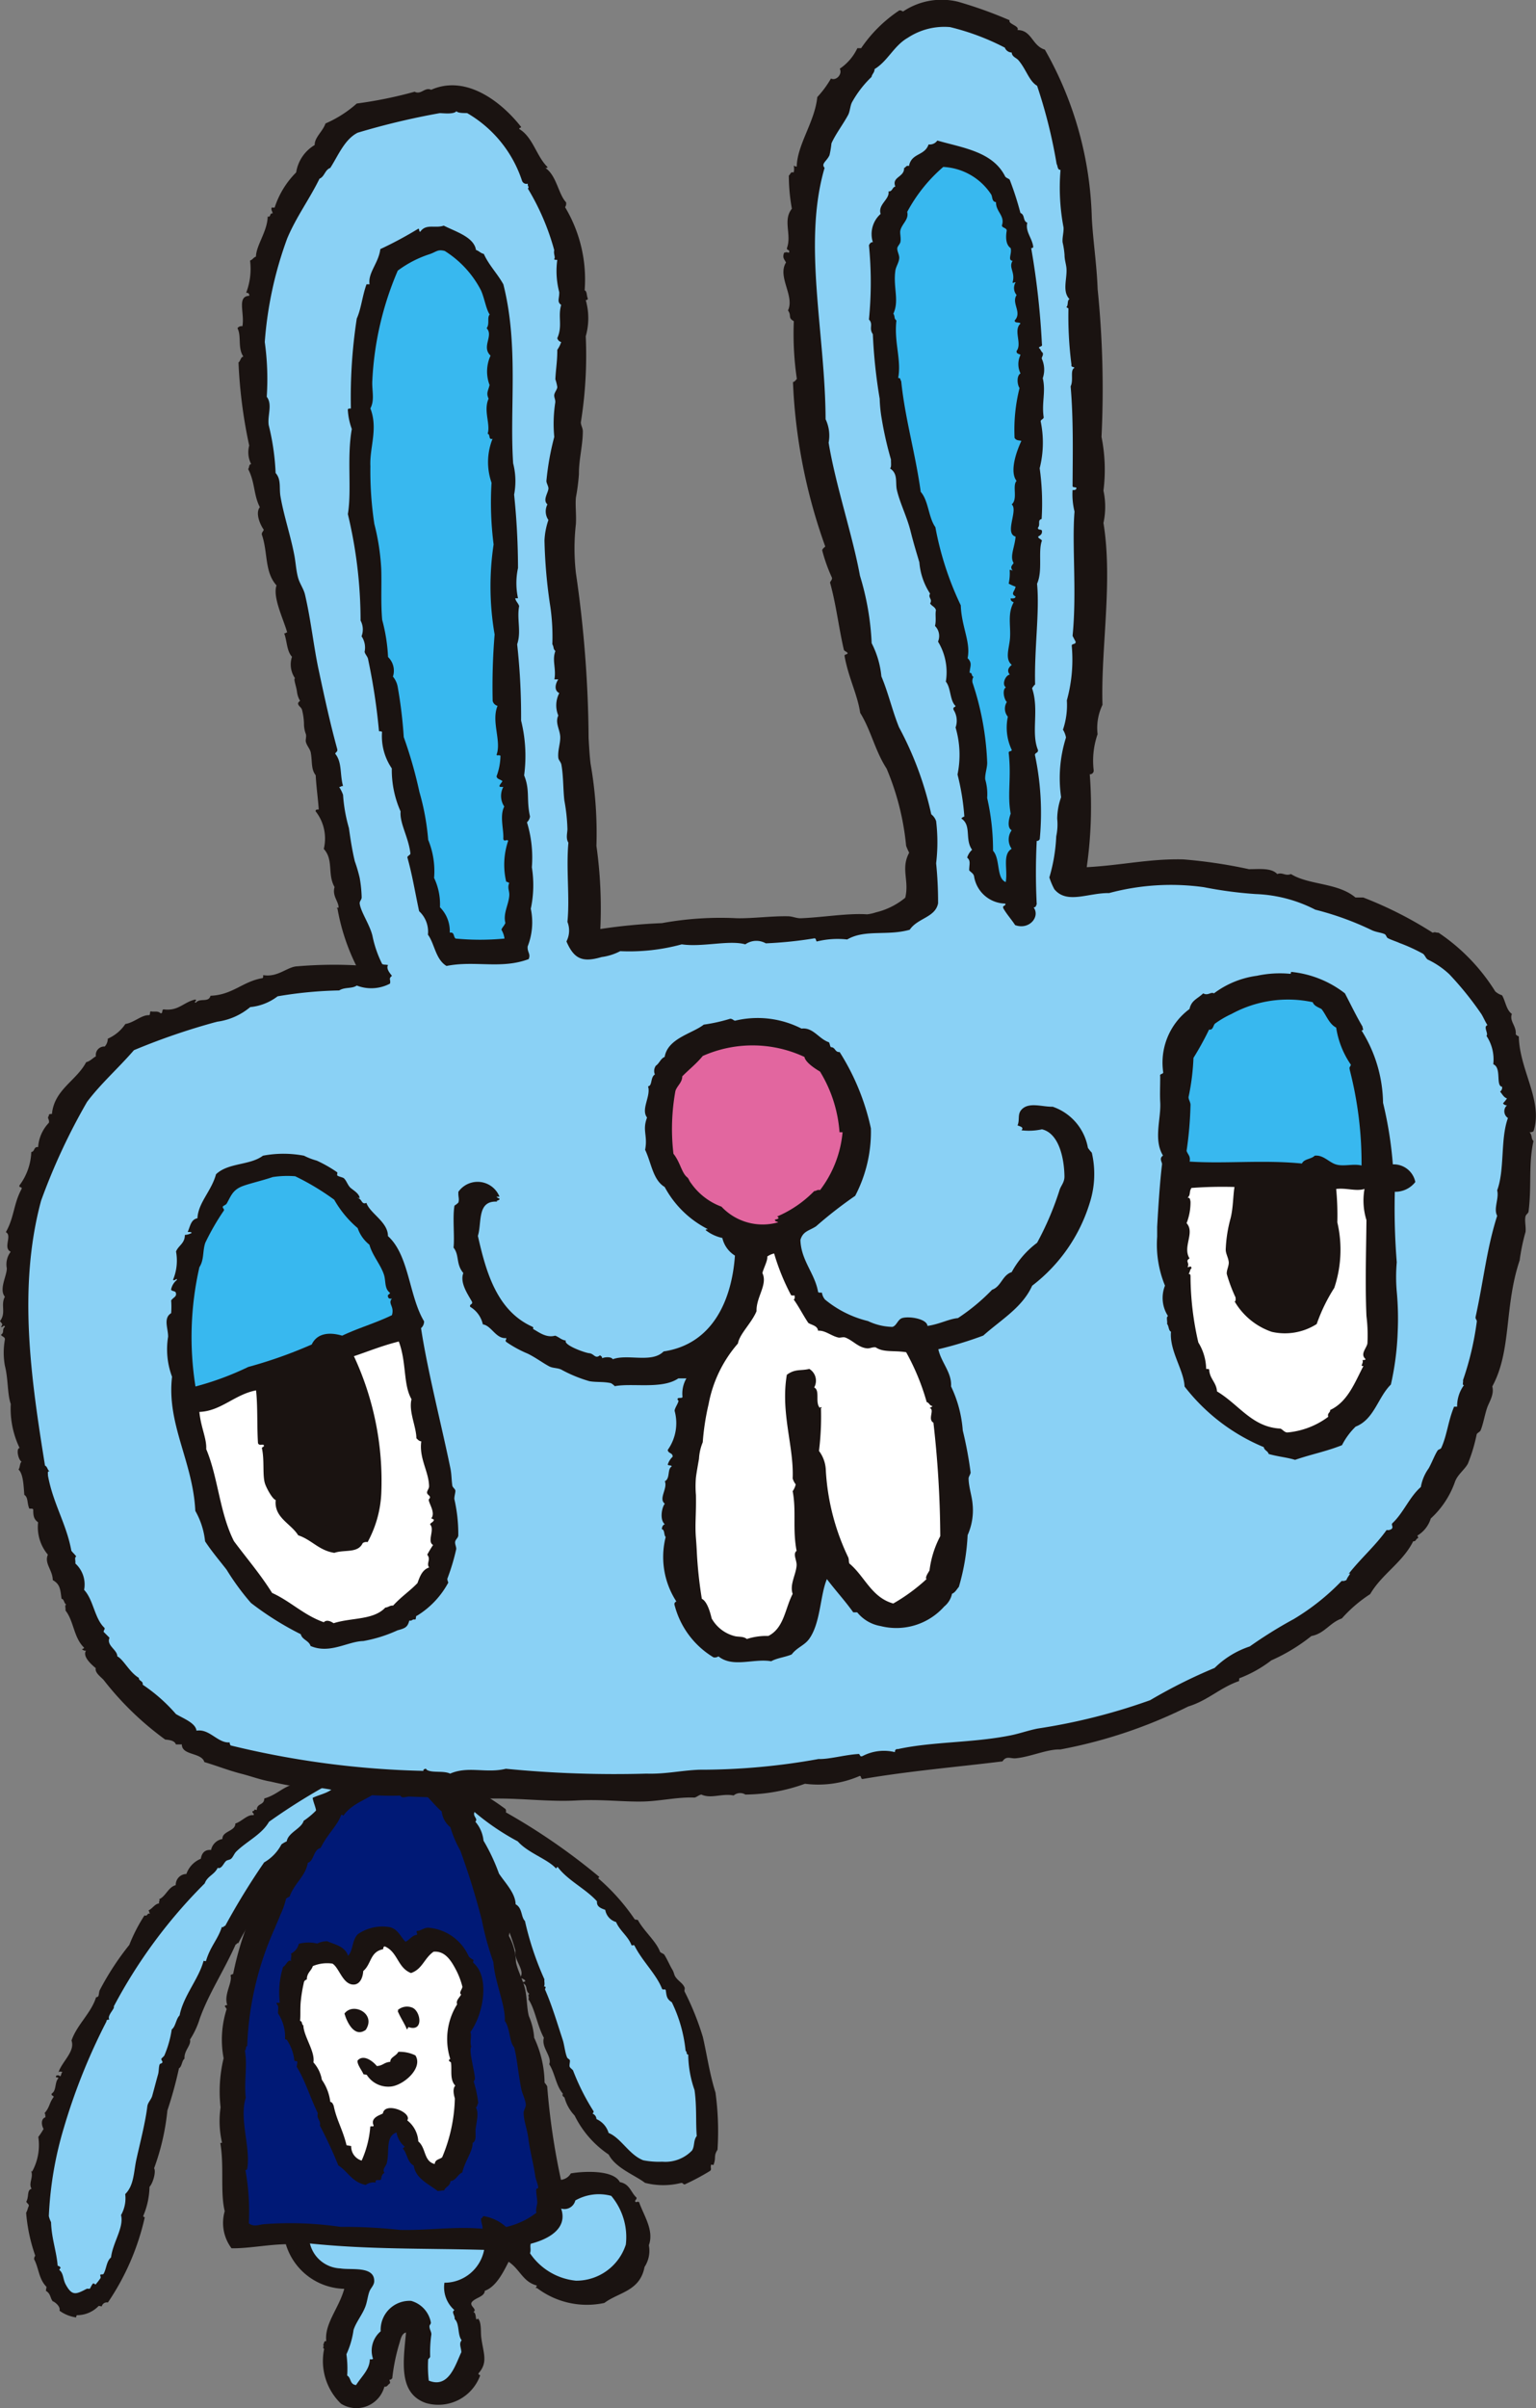
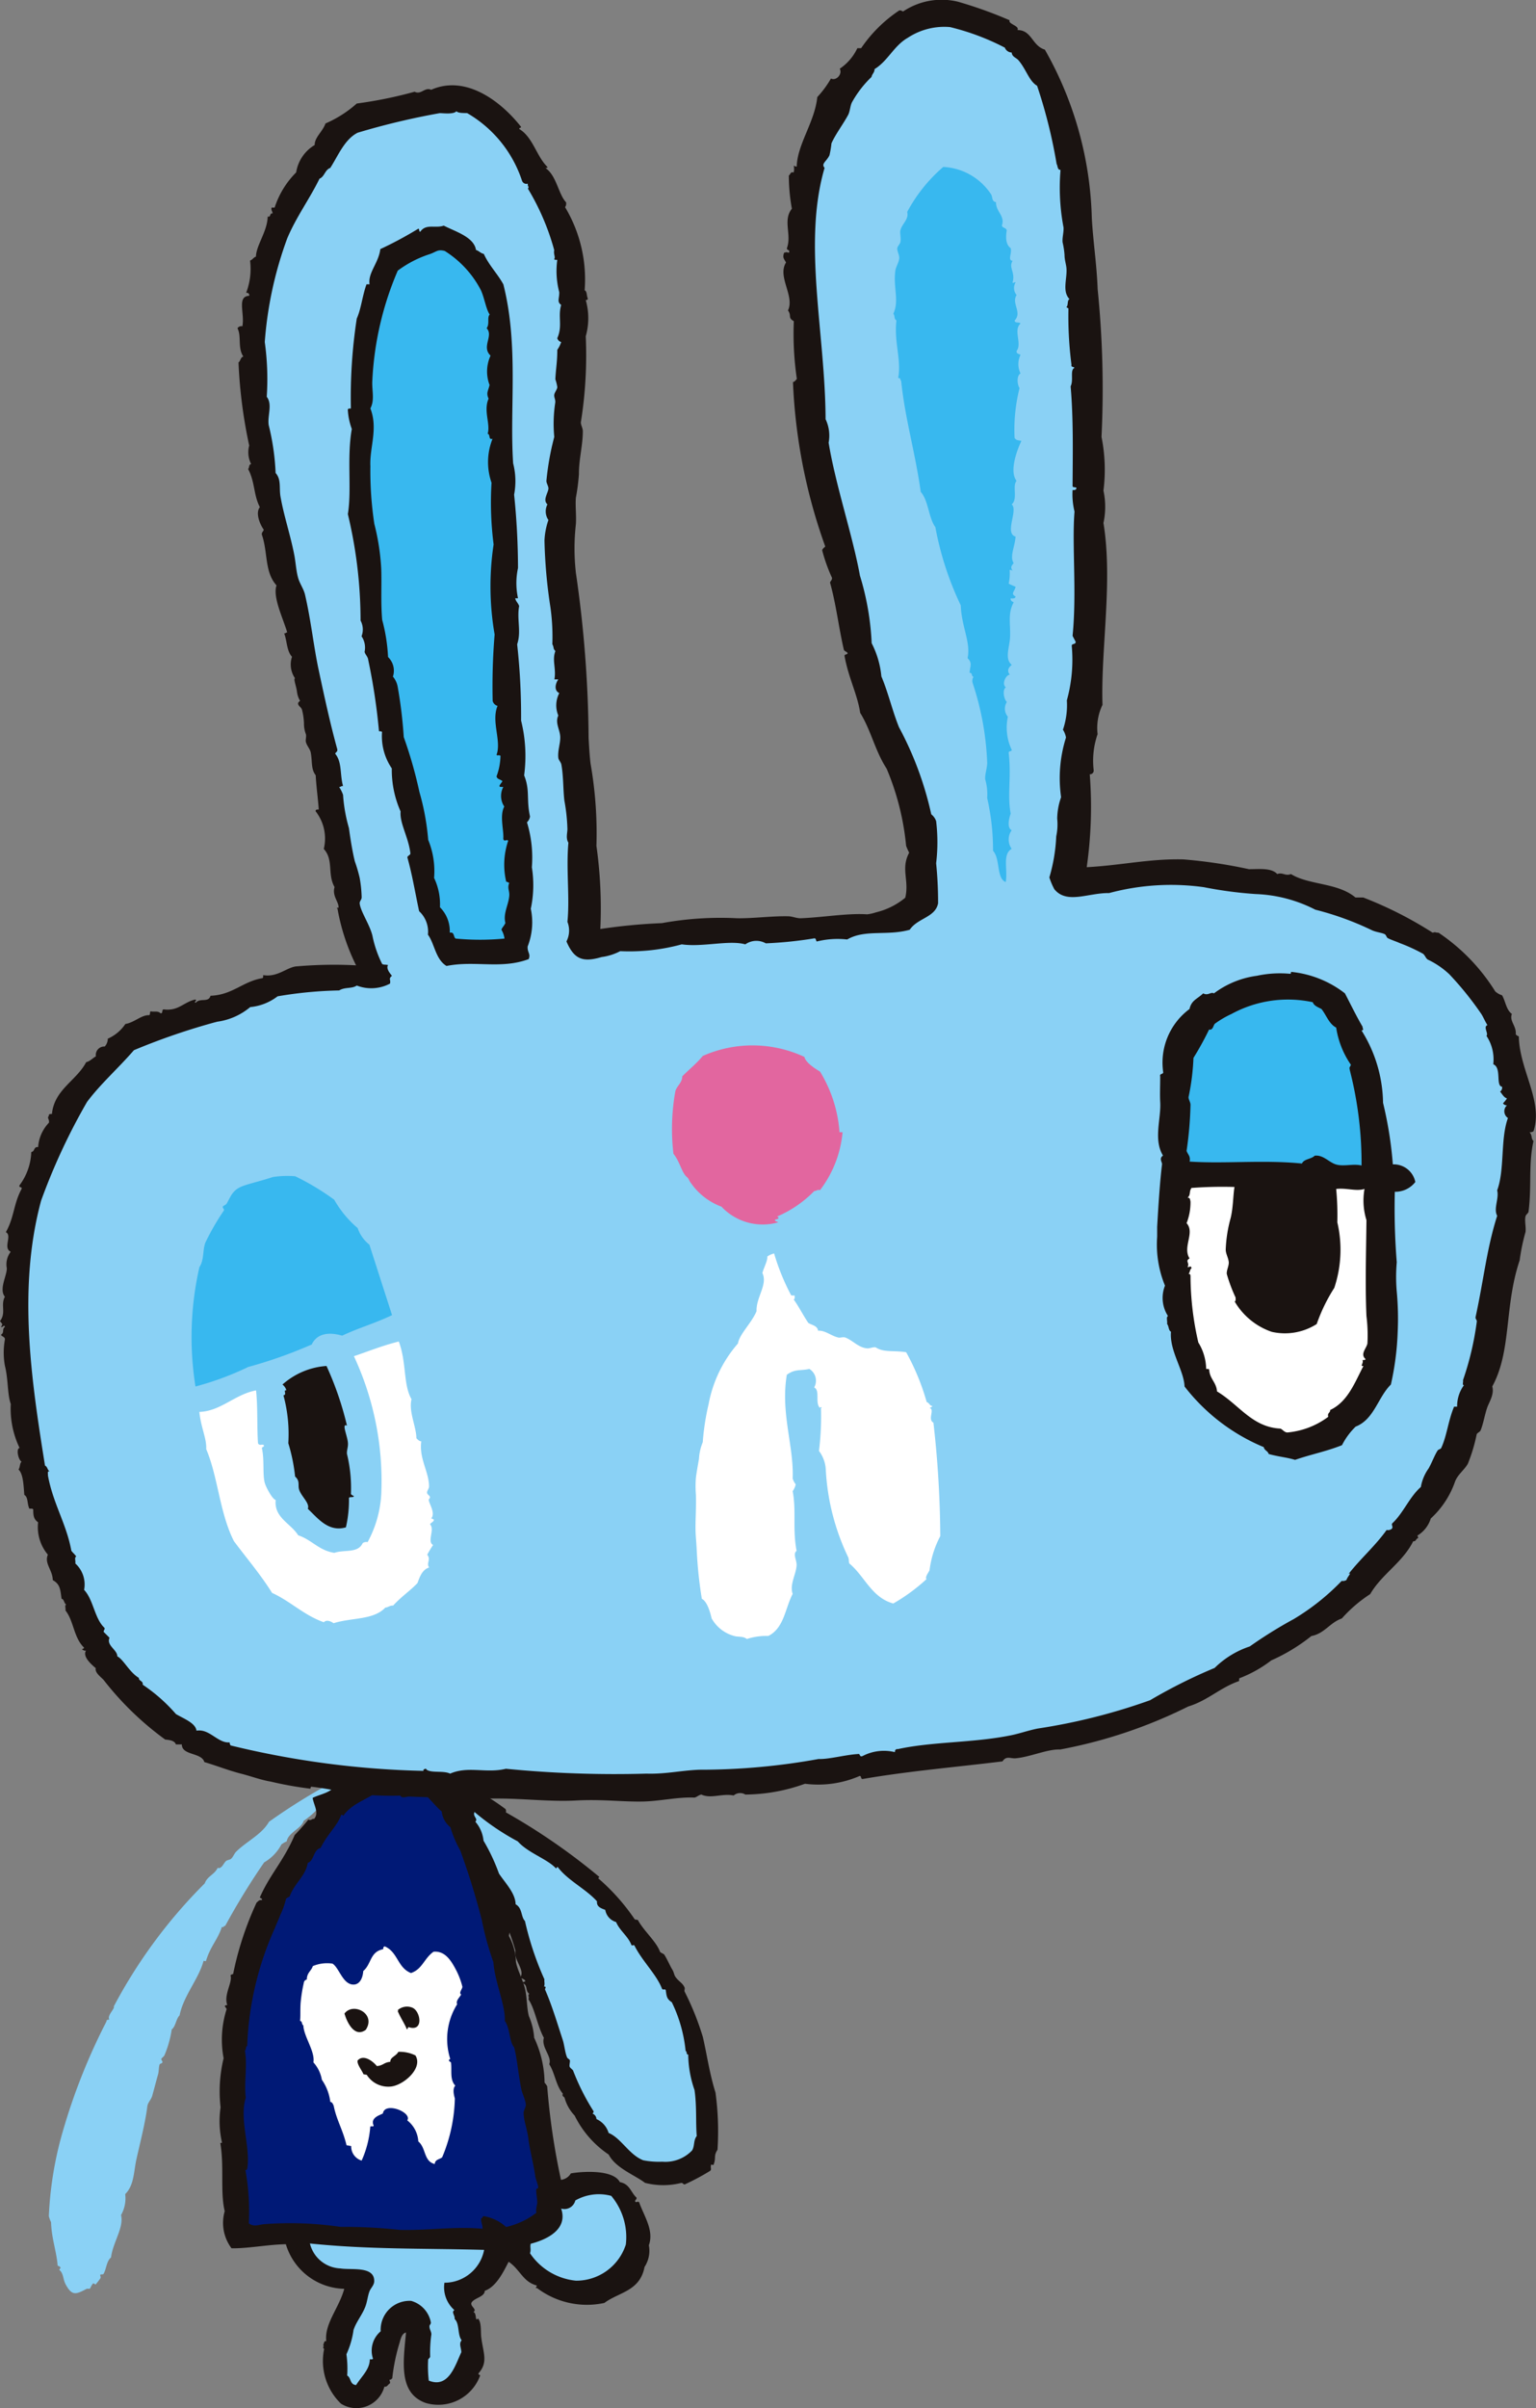
<svg xmlns="http://www.w3.org/2000/svg" width="50.479" height="79.097" viewBox="0 0 50.479 79.097">
  <rect x="0" y="0" width="50.479" height="79.097" fill="#808080" stroke="none" />
  <defs>
    <clipPath id="a">
      <rect width="50.479" height="79.097" fill="none" />
    </clipPath>
  </defs>
  <g clip-path="url(#a)">
-     <path d="M.4,12.61a2.321,2.321,0,0,0,.173-.263c-.06-.1-.107-.325.062-.384-.007-.047,0-.107-.03-.136.178-.2.146-.326.3-.53,0-.052-.1-.037-.061-.115.155-.094.091-.366.211-.493.019-.06-.12,0-.065-.089a.1.1,0,0,1,.128.02c.04-.027.034-.119.076-.145-.063-.014-.124-.025-.136.031.1-.357.564-.7.433-1.062.179-.523.646-.9.807-1.422.108-.011.076-.077.114-.219a9.063,9.063,0,0,1,.978-1.5,5.457,5.457,0,0,1,.5-.971c.111.048.076-.1.192-.048-.041-.023-.03-.084-.061-.115.132-.057.2-.211.354-.232-.034-.073.043-.086-.006-.133.224-.1.3-.4.548-.465a.355.355,0,0,1,.349-.366.834.834,0,0,1,.475-.5c.033-.2.141-.306.336-.288a.464.464,0,0,1,.374-.362c-.012-.262.43-.249.424-.508.207-.061.4-.306.6-.273.031-.076-.062-.061-.031-.137.091.018,0-.083.136-.031,0-.237.243-.146.246-.381.384-.11.556-.33.915-.456A.369.369,0,0,1,9.164.788c.089-.46.9-.332,1.038-.729,0-.069.14.047.115-.059.675.009.787.705.529,1.294-.049.111-.28.26-.2.389-.221.186-.362.48-.644.581A4.105,4.105,0,0,1,8.944,3.3c-.01.045.023.058.01.107-.078.058-.137.143-.238.171A17.2,17.2,0,0,0,6.971,6.248c-.053-.023-.044.044-.084.038C6.475,7.2,6,7.9,5.705,8.726a2.742,2.742,0,0,1-.32.686c.045.193-.2.353-.18.628-.091.063-.082.262-.182.314a13.176,13.176,0,0,1-.381,1.386,7.7,7.7,0,0,1-.437,1.9c.071.1-.035.488-.15.608a2.584,2.584,0,0,1-.2.941c-.016.042.012.05.044.059a8.144,8.144,0,0,1-1.213,2.8.168.168,0,0,0-.2.126l-.1-.016a.983.983,0,0,1-.707.306c-.031,0-.03.045-.038.073a1.2,1.2,0,0,1-.544-.22c.049-.177-.256-.345-.215-.3-.1-.116-.064-.251-.233-.354.007-.042.014-.085.021-.129-.258-.259-.249-.606-.407-.907A.167.167,0,0,1,.3,16.511,5.573,5.573,0,0,1,0,15.1c.05-.092.058-.171.088-.223.006-.071-.069-.086-.082-.144.093-.164.013-.381.173-.42-.11-.178.064-.363-.012-.582.022,0,.023.014.022.03A1.8,1.8,0,0,0,.4,12.61" transform="translate(0.859 57.578)" fill="#1a1311" />
    <path d="M9.169.681C9.127.682,9.13.649,9.1.643a2.62,2.62,0,0,1-.722.726c-.071.256-.51.384-.555.673a1.063,1.063,0,0,0-.174.1,1.467,1.467,0,0,1-.569.592A23.419,23.419,0,0,0,5.8,4.819c-.052-.007-.045.066-.11.035-.136.424-.377.63-.524,1.126l-.077-.012c-.158.594-.663,1.149-.788,1.793-.118.109-.128.366-.258.459a3.462,3.462,0,0,1-.242.855c-.013.031-.09.084-.1.115s.048.075.035.113-.076.036-.089.064c-.035.076-.023.226-.054.332-.073.258-.134.5-.192.706-.034.119-.145.217-.16.342-.061.512-.24,1.206-.357,1.731-.093.415-.075.862-.37,1.151a1.118,1.118,0,0,1-.137.689c.1.411-.271.9-.329,1.392-.153.125-.147.366-.245.538-.016.031-.089.005-.111.036-.005.009.025.073.009.106a2.027,2.027,0,0,1-.165.212s-.051-.048-.073-.038c-.038.016-.1.163-.107.167-.024.016-.082,0-.106.008-.35.183-.479.246-.688-.135-.1-.178-.07-.372-.211-.481,0-.043.031-.039.037-.074-.011-.036-.047-.056-.094-.067-.037-.474-.2-.889-.217-1.429a1,1,0,0,1-.073-.2,11.8,11.8,0,0,1,.491-2.893A19.846,19.846,0,0,1,1.9,7.955c-.006-.072.061-.04.09-.065-.081-.124.2-.366.147-.422a16.761,16.761,0,0,1,2.99-4.044c.088-.243.322-.287.424-.51.131.046.19-.144.271-.22.045-.043.119-.037.171-.078.067-.057.1-.167.169-.236C6.514,2.035,7,1.819,7.24,1.4A19.888,19.888,0,0,1,9.516,0c.012.214-.245.434-.347.681" transform="translate(1.601 58.436)" fill="#8ad1f5" />
    <path d="M.1.348A.225.225,0,0,1,0,.122a1.149,1.149,0,0,1,.7-.1C.686.141.811.156.912.189a.937.937,0,0,0,.073.2,8.24,8.24,0,0,1,1.2.745.145.145,0,0,1,.01.107A20.662,20.662,0,0,1,5.267,3.362c-.008.02-.03.021-.034.047a6.839,6.839,0,0,1,1.2,1.35l.1.016c.194.362.6.7.726,1.039.017.042.12.068.142.1.09.137.193.377.263.489.054.087.06.168.095.227.1.157.245.211.31.365.016.039-.014.087,0,.132a9.032,9.032,0,0,1,.6,1.491c.132.563.218,1.2.416,1.828a9.4,9.4,0,0,1,.066,1.878c-.139.212-.035.253-.133.5l-.078-.012c-.031.119.028.15-.032.205a7.632,7.632,0,0,1-.834.445c-.064,0-.048-.057-.124-.047a2.4,2.4,0,0,1-1.183-.005c-.313-.245-.969-.485-1.191-.928A3.3,3.3,0,0,1,4.455,11.2a1.366,1.366,0,0,1-.328-.578c-.016-.049-.1-.049-.057-.14-.23-.264-.26-.674-.449-.967.1-.257-.271-.553-.176-.869-.216-.391-.29-.942-.507-1.264.036-.089-.039-.133.029-.18-.145-.1-.038-.263-.207-.349-.019-.088.085-.006.068-.094a.351.351,0,0,0-.172-.08c.2-.238-.209-.576-.146-.892A6.266,6.266,0,0,0,1.9,4.32c-.021-.008-.026.006-.03.022-.029-.009-.01-.027,0-.025-.009-.266-.31-.442-.291-.653C1.2,3.186,1.009,2.363.627,1.8.676,1.634.555,1.582.5,1.463.407,1.286.435,1.053.373.919.293.744.056.706.021.493.054.4-.026.332.1.348" transform="translate(14.429 58.285)" fill="#1a1311" />
    <path d="M4.422,10.544a.724.724,0,0,0-.4-.458.2.2,0,0,0-.13-.179.125.125,0,0,0,.039-.072A7.473,7.473,0,0,1,3.253,8.49c-.023-.039-.095-.079-.112-.125s.019-.169.007-.209-.071-.051-.09-.094c-.066-.141-.091-.414-.144-.575-.181-.553-.363-1.16-.578-1.645C2.317,5.8,2.4,5.73,2.3,5.733c.034-.1,0-.15.012-.236a9.964,9.964,0,0,1-.64-1.917c-.134-.132-.081-.429-.306-.548-.01-.373-.343-.7-.548-1.01A6.3,6.3,0,0,0,.31.941,1.111,1.111,0,0,0,.042.319C.142.213-.053.155.014,0A8.1,8.1,0,0,0,1.436.965c.338.382.973.577,1.253.885.03,0,.026-.048.059-.043.336.446.917.711,1.292,1.127-.019.174.125.228.271.28a.5.5,0,0,0,.356.4c.122.29.4.468.508.765.07.013.059-.034.1.016.249.5.719.938.9,1.408.044.065.087-.01.124.046.029.206.032.291.2.4a4.713,4.713,0,0,1,.453,1.6c.057.02.007.116.086.119a3.623,3.623,0,0,0,.207,1.165c.078.552.035,1.056.073,1.51-.115.142-.062.33-.155.475a1.216,1.216,0,0,1-.979.368,2.652,2.652,0,0,1-.624-.047c-.465-.177-.734-.739-1.145-.9" transform="translate(15.58 59.515)" fill="#8ad1f5" />
    <path d="M10.431,17.119c-.46-.12-.55-.528-.927-.78-.15.284-.393.817-.784.953-.008.2-.315.223-.43.377-.077.135.2.222.053.324.083,0,.08.2.095.226s.063-.011.055-.018c.126.121.087.431.111.623.067.516.23.812-.083,1.17-.045.078.08.033.035.111a1.463,1.463,0,0,1-1.771.873c-.918-.319-.739-1.38-.654-2.315-.14.024-.18.23-.211.334a6.27,6.27,0,0,0-.241,1.171c-.028.014-.036.055-.084.039-.021.06.037.064,0,.133-.062.03-.08.118-.174.1A.952.952,0,0,1,3.994,21a1.95,1.95,0,0,1-.553-1.8c-.071-.05.009-.065-.031-.136.031-.042.021-.138.1-.117-.065-.575.417-1.081.592-1.72a2.053,2.053,0,0,1-1.92-1.465c-.61.012-1.233.142-1.785.134a1.39,1.39,0,0,1-.224-1.219C.021,14.054.16,13.223.03,12.45c0-.024.035-.015.056-.018a3.146,3.146,0,0,1-.049-1.165,4.625,4.625,0,0,1,.1-1.613,3.291,3.291,0,0,1,.1-1.616C.218,8.007.2,7.977.174,7.949a.071.071,0,0,1,.085-.038c-.129-.346.179-.744.105-.982a.165.165,0,0,1,.085-.04,10.455,10.455,0,0,1,.772-2.348c.051-.035.082-.1.17-.078.03-.067-.045-.058-.064-.09.331-.759.781-1.193,1.146-2.052a6.614,6.614,0,0,0,.449-.505c.1.046.109-.039.188-.023.174-.2-.011-.448-.047-.691.269-.134.685-.178.762-.482.151-.036.191,0,.333.053.027-.017.108-.118.05-.15.108-.141.325-.136.4-.33A8.846,8.846,0,0,1,6.028,0c.3.1.631.023.821.29.315.008.429.28.608.308a.888.888,0,0,0,.361.373c-.032.111.132.162.04.243.182.16.329.547.456.6.028.357.345.626.29.968.092.086.1.23.216.3-.008.073.03.114.022.187a15.843,15.843,0,0,1,.721,2.221c-.034.025-.043.085-.05.149a1.863,1.863,0,0,1,.231.853c.048.26.21.551.286.834.083.3.066.675.139.944a2.168,2.168,0,0,1,.174.711,3.561,3.561,0,0,1,.342,1.475.647.647,0,0,1,.086.119,22.8,22.8,0,0,0,.453,3.072.427.427,0,0,0,.323-.21c.282-.056,1.383-.155,1.611.285.332.062.361.343.549.509.009.076-.047.06-.046.125.041.055.048-.008.128.019.158.453.5.931.323,1.42a.969.969,0,0,1-.142.714c-.15.8-.851.829-1.32,1.182a2.717,2.717,0,0,1-2.21-.487c-.1-.011-.006-.022-.013-.082" transform="translate(7.212 57.949)" fill="#1a1311" />
    <path d="M9.616,14.013a2.521,2.521,0,0,1-1,.471,1.445,1.445,0,0,0-.732-.355c-.049-.006-.032.082-.089.064-.009.134.051.219.048.35-.885-.086-1.818.06-2.716.037a16.789,16.789,0,0,0-1.955-.1,11.4,11.4,0,0,0-2.51-.088c-.169.015-.338.1-.5-.027a7.639,7.639,0,0,0-.113-1.754c.061.014.061-.06.063-.069.109-.665-.272-1.624-.051-2.3C0,9.733.122,9.152.031,8.685c.054-.01.017-.144.077-.145A10.279,10.279,0,0,1,1.02,4.661c.058-.152.142-.323.172-.418A2.579,2.579,0,0,0,1.385,3.7.421.421,0,0,1,1.5,3.635c.168-.463.524-.663.6-1.114.2-.045.177-.429.42-.485.229-.463.541-.719.673-1.074.026-.042.047,0,.077.012.318-.459.9-.547,1.28-.925.128-.065.211-.013.422-.011A2.46,2.46,0,0,1,5.45.008c.486.105.719.555,1.05.827a.777.777,0,0,0,.286.52,3.59,3.59,0,0,0,.324.762,23.734,23.734,0,0,1,.71,2.295A9.806,9.806,0,0,0,8.2,5.789c.042.645.4,1.411.374,1.928.177.239.142.682.307.865.1.388.128.815.231,1.352.032.17.139.362.152.523.008.093-.072.189-.071.278,0,.254.112.512.154.84.048.382.164.806.225,1.22.02.133.089.28.1.384,0,.06-.058.027-.064.069-.013.09.04.363.032.452,0,.032-.064.261-.024.312" transform="translate(8.016 58.661)" fill="#001976" />
-     <path d="M4.153,7.314c.014-.032.051-.034.064-.068a.758.758,0,0,1-.268-.465c-.375.131-.223.62-.319,1-.032.125-.16.2-.079.328-.1.059-.092.139-.114.219-.046.05-.2-.041-.174.1a.427.427,0,0,0-.328.078c-.461-.1-.581-.441-.9-.643a14.221,14.221,0,0,0-.606-1.307c.041-.179-.12-.216-.066-.406C1.11,5.638.951,5.078.667,4.624L.691,4.47c0-.037-.061-.031-.1-.042a1.5,1.5,0,0,0-.234-.669C.347,3.734.324,3.725.285,3.721a1.414,1.414,0,0,0-.231-.852c0-.172.037-.226-.054-.323.013-.047.09,0,.112-.037A2.767,2.767,0,0,1,.221,1.344c.1-.046.153-.258.267-.194C.454,1.091.521.96.474.91A.478.478,0,0,0,.737.585,1.236,1.236,0,0,1,1.343.577.748.748,0,0,1,1.672.5c.215.105.574.149.685.479C2.528.8,2.478.463,2.682.266A1.416,1.416,0,0,1,3.744.042c.262.08.327.3.5.476.136-.061.209-.211.377-.228.021-.06-.038-.064,0-.133.1.021.22-.108.384-.1a1.593,1.593,0,0,1,1.32.948.466.466,0,0,0,.141.1c.036.059-.026.047.009.107.555.475.323,1.7-.1,2.272.055.128-.028.313.029.477-.089.137.1.742.122,1.045a.189.189,0,0,1-.042.1,3.9,3.9,0,0,1,.15.708c-.032.042-.03.126-.077.146.1.179.025.44-.009.709-.019.154.047.376-.1.457.006.279-.237.563-.34.971-.154.059-.2.266-.387.281-.014.178-.159.176-.207.308-.074,0-.139.016-.213.018-.315-.241-.725-.413-.787-.835-.216-.117-.209-.393-.357-.559" transform="translate(9.083 63.259)" fill="#1a1311" />
    <path d="M2.72,5.487c-.064.047-.428.128-.3.4-.011.047-.09,0-.112.035a3.332,3.332,0,0,1-.284,1.112.481.481,0,0,1-.343-.477L1.527,6.53c-.121-.512-.33-.829-.422-1.3-.026-.049-.037-.11-.111-.124a1.615,1.615,0,0,0-.278-.727,1.128,1.128,0,0,0-.277-.57C.5,3.449.122,2.963.108,2.593.045,2.563.085,2.46,0,2.445c.02-.159,0-.385.022-.628a4.9,4.9,0,0,1,.1-.615.127.127,0,0,1,.1-.115C.226.858.366.812.42.646A1.214,1.214,0,0,1,1.065.565c.22.133.333.673.678.688.2.009.316-.184.334-.445.271-.228.217-.625.642-.714C2.755.082,2.708.012,2.786,0c.431.186.415.7.859.874.374-.123.435-.488.743-.7.382-.035.587.3.764.649a2.473,2.473,0,0,1,.183.5c0,.08-.128.2-.041.256-.041.09-.185.2-.131.321a2.153,2.153,0,0,0-.233,1.777c.009.04-.03.035-.035.048-.014.057.062.066.066.09.035.263-.047.558.141.758-.1.1-.044.324-.015.419a5.264,5.264,0,0,1-.416,1.933c-.082.075-.228.06-.246.222-.368-.091-.277-.523-.539-.742a.942.942,0,0,0-.363-.691c.171-.261-.731-.623-.8-.233" transform="translate(9.861 63.93)" fill="#fff" />
    <path d="M4.421,1.289a.994.994,0,0,0,.329.9c-.113.061.021.168.006.29.171.164.085.513.231.7-.1.114-.013.244-.011.392-.2.425-.415,1.2-1.07.933a4.048,4.048,0,0,1-.021-.687c0-.025.065-.064.067-.1a4.15,4.15,0,0,1,.035-.7c.024-.1-.058-.178-.058-.3,0-.042.054-.073.046-.124a.908.908,0,0,0-.649-.708.95.95,0,0,0-1,1,.83.83,0,0,0-.251.906.151.151,0,0,1-.107.01c0,.334-.261.552-.451.849-.213-.02-.156-.236-.292-.312A3.47,3.47,0,0,0,1.2,3.639a2.842,2.842,0,0,0,.234-.8c.082-.255.282-.491.384-.755.065-.164.077-.34.135-.5.041-.119.158-.209.16-.343C2.124.729,1.354.88,1,.819A1.073,1.073,0,0,1,0,0C1.945.2,3.667.155,5.725.21a1.329,1.329,0,0,1-1.3,1.079" transform="translate(10.185 73.687)" fill="#8ad1f5" />
    <path d="M.023,1.638c.529-.135,1.235-.472,1-1.156A.368.368,0,0,0,1.489.216,1.562,1.562,0,0,1,2.67.065a2.108,2.108,0,0,1,.479,1.6A1.711,1.711,0,0,1,1.512,2.851,2.065,2.065,0,0,1,0,1.95c.042-.129-.006-.192.023-.311" transform="translate(17.418 72.058)" fill="#8ad1f5" />
    <path d="M.7.69C.329.963.083.439,0,.156.282-.229,1.053.156.7.69" transform="translate(11.32 65.98)" fill="#1a1311" />
    <path d="M.3.743C.245.588.083.349,0,.143.03.142.019.119,0,.117A.461.461,0,0,1,.49.038c.266.12.373.8-.128.637C.324.674.341.749.3.743" transform="translate(13.069 65.907)" fill="#1a1311" />
    <path d="M0,.285C.185.072.49.292.632.466.841.453.858.347,1.075.327,1.069.173,1.269.141,1.338,0A1.154,1.154,0,0,1,1.9.117c.264.418-.4.994-.823,1.024A.835.835,0,0,1,.3.753L.194.737C.138.6-.023.411,0,.285" transform="translate(11.752 67.393)" fill="#1a1311" />
    <path d="M10.375,26.652c-.014-.069.046-.062.1-.065-.024-.361-.08-.735-.1-1.124-.158-.2-.107-.438-.161-.739-.024-.128-.125-.218-.161-.353-.019-.072.023-.173,0-.257a.947.947,0,0,1-.063-.353,2.1,2.1,0,0,0-.065-.45c-.03-.09-.112-.112-.128-.193-.011-.05.064-.093.064-.1a.765.765,0,0,1-.1-.289c-.018-.173-.128-.444-.065-.45a.8.8,0,0,1-.1-.707c-.176-.187-.163-.532-.257-.77.052.008.056-.031.1-.031-.147-.491-.48-1.158-.352-1.544-.4-.443-.278-1.088-.483-1.67-.005-.08.051-.1.064-.16-.12-.164-.284-.547-.128-.739-.211-.409-.154-.808-.385-1.253.045-.041.014-.157.1-.159a.859.859,0,0,1-.065-.612,16.048,16.048,0,0,1-.352-2.729c.07-.048.063-.173.16-.193-.195-.283-.055-.67-.194-.931a.158.158,0,0,1,.162-.065c.08-.43-.189-.983.224-1,.007-.069-.025-.1-.1-.1a2.189,2.189,0,0,0,.128-1.059c.083-.024.108-.1.193-.128.012-.382.378-.832.386-1.317.119.034.05-.121.161-.1,0-.077-.056-.095-.032-.194h.1a2.882,2.882,0,0,1,.707-1.155,1.275,1.275,0,0,1,.609-.9c-.006-.252.267-.445.354-.707A3.838,3.838,0,0,0,11.725,3.4a13.971,13.971,0,0,0,1.9-.387c.219.111.333-.162.545-.064,1.168-.516,2.339.428,2.957,1.222-.009.034-.065.021-.065.064.455.272.563.892.932,1.252,0,.031-.041.025-.066.033.362.245.424.862.675,1.124a.207.207,0,0,1-.032.161,4.618,4.618,0,0,1,.643,2.73c.083.034.061.176.1.258.012.054-.025.06-.064.063a2.169,2.169,0,0,1,0,1.189,13.937,13.937,0,0,1-.161,2.826c0,.1.063.185.065.289,0,.468-.134.943-.128,1.414a6.9,6.9,0,0,1-.1.771c-.023.257.018.572,0,.867a7.142,7.142,0,0,0,0,1.606,39.092,39.092,0,0,1,.418,5.429c.016.273.031.565.064.835a13.184,13.184,0,0,1,.193,2.7,14.686,14.686,0,0,1,.128,2.731,18.715,18.715,0,0,1,2.025-.193,10.709,10.709,0,0,1,2.472-.16c.557.007,1.123-.076,1.671-.065.139,0,.28.069.417.065.744-.029,1.54-.172,2.185-.129a1.417,1.417,0,0,0,.288-.065,2.373,2.373,0,0,0,.964-.481c.136-.576-.156-.951.128-1.478a2.022,2.022,0,0,1-.1-.225,8.624,8.624,0,0,0-.642-2.538c-.382-.589-.506-1.242-.868-1.831-.095-.624-.385-1.148-.513-1.863-.01-.074.092-.036.1-.1-.029-.056-.118-.053-.128-.128-.165-.713-.247-1.459-.449-2.184.013-.062.07-.081.064-.16a5.438,5.438,0,0,1-.322-.9c.01-.064.064-.085.1-.129a18.081,18.081,0,0,1-1.061-5.4c.066-.01.085-.066.128-.1a10.208,10.208,0,0,1-.1-1.9c-.209-.118-.062-.17-.192-.353.229-.474-.36-1.108-.064-1.575-.075-.133-.119-.16-.064-.32.1-.023.062-.023.16,0,.046-.122-.088-.062-.064-.16.158-.438-.145-.908.16-1.286a6.183,6.183,0,0,1-.1-1.091c.057-.029.042-.13.16-.1a.479.479,0,0,0,0-.226.152.152,0,0,0,.1.032c.016-.726.593-1.463.675-2.281a3.332,3.332,0,0,0,.45-.61c.169.088.384-.142.289-.322a1.67,1.67,0,0,0,.578-.674H28.3A4.565,4.565,0,0,1,29.552.344c.068-.013.085.023.129.032a2.274,2.274,0,0,1,1.8-.32,13.9,13.9,0,0,1,1.7.61c-.063.123.336.182.257.321.473,0,.477.517.9.643a11.754,11.754,0,0,1,1.543,5.525c.04.757.161,1.51.192,2.343A32.558,32.558,0,0,1,36.2,14.35a5.488,5.488,0,0,1,.064,1.765,2.514,2.514,0,0,1,0,1.062c.314,1.926-.091,4.143-.032,5.974a1.745,1.745,0,0,0-.161.963,2.658,2.658,0,0,0-.128,1.189.122.122,0,0,1-.129.129,13.95,13.95,0,0,1-.1,3.051c1.157-.063,2.069-.284,3.179-.256a16.361,16.361,0,0,1,2.151.321c.354,0,.741-.048.931.16.178-.067.265.076.451,0,.589.368,1.539.278,2.12.771h.258a12.754,12.754,0,0,1,2.28,1.156c.1-.036.073,0,.193,0a6.376,6.376,0,0,1,1.862,1.927.6.6,0,0,0,.225.128c.116.2.138.485.322.611-.088.246.154.39.128.674a.239.239,0,0,0,.1.065c.021,1.108.808,2.126.483,3.115a.185.185,0,0,1-.13.032c.1.111.041.211.13.289-.17.758-.056,1.482-.162,2.313-.008.067-.077.086-.1.16-.036.147.02.347,0,.514a6.5,6.5,0,0,0-.193.932c-.512,1.523-.259,2.969-.9,4.143.071.251-.1.514-.16.675-.088.245-.134.556-.225.771-.019.046-.112.079-.128.129a5.425,5.425,0,0,1-.29.964c-.112.2-.325.345-.418.579a2.958,2.958,0,0,1-.8,1.219,1,1,0,0,1-.418.548c-.048.013.013.04,0,.1-.075.009-.058.111-.16.1-.348.7-1.027,1.073-1.413,1.735a4.558,4.558,0,0,0-.932.8c-.4.14-.566.495-1,.577a5.977,5.977,0,0,1-1.318.8,4.128,4.128,0,0,1-1.027.579c-.039,0-.028.058-.032.1-.622.214-1.03.641-1.671.835a15.981,15.981,0,0,1-4.208,1.413c-.42-.019-.994.252-1.477.29-.151.01-.3-.091-.418.1-1.5.186-3.05.314-4.592.578-.076.01-.037-.093-.1-.1a3.415,3.415,0,0,1-1.8.257,5.862,5.862,0,0,1-1.959.355.328.328,0,0,0-.386.031c-.377-.079-.739.118-1.06-.031-.09.016-.136.076-.225.1-.52-.027-1.116.113-1.67.128-.665.017-1.374-.079-2.216-.033s-1.716-.065-2.57-.064c-.882,0-1.92-.027-2.923-.065-.1,0-.238.072-.29-.031a11.2,11.2,0,0,1-1.831-.1,8.947,8.947,0,0,0-1.092-.192c-.025,0-.03.064-.032.064A11.617,11.617,0,0,1,8.9,58.517c-.325-.054-.645-.176-.964-.257-.453-.117-.789-.257-1.221-.385-.086-.32-.74-.21-.739-.579H5.781c-.043-.127-.2-.145-.353-.161a10.013,10.013,0,0,1-2.023-1.958c-.1-.108-.292-.239-.258-.386-.15-.127-.442-.383-.321-.578-.066.013-.086-.022-.129-.032.009-.037.065-.023.065-.065-.343-.331-.333-.871-.611-1.221.018-.056-.039-.189.032-.193-.085-.033-.065-.17-.16-.192-.042-.292-.039-.473-.289-.611,0-.326-.288-.551-.16-.835A1.41,1.41,0,0,1,1.252,50c-.146-.105-.159-.218-.16-.417-.01-.044-.079-.027-.128-.032C.884,49.375.931,49.179.8,49.1c-.024-.254-.028-.687-.192-.835.055-.063.036-.2.1-.257-.112-.066-.185-.436-.064-.449a2.982,2.982,0,0,1-.29-1.446c-.114-.311-.082-.831-.193-1.253A2.439,2.439,0,0,1,.16,44c.009-.1-.1-.092-.128-.161.123-.075.022-.176.128-.256-.021-.1-.069.031-.128,0,.074-.108.037-.092-.032-.192.211-.275.011-.522.16-.8-.2-.245.063-.677.064-.932a.682.682,0,0,1,.128-.546c-.266-.125.06-.53-.16-.643.276-.482.253-.933.515-1.413.039-.1-.1-.024-.064-.128a1.938,1.938,0,0,0,.385-1.092c.12-.009.074-.184.225-.16a1.28,1.28,0,0,1,.354-.8c.026-.115-.073-.156,0-.224-.016-.069.045-.062.1-.065.075-.8.807-1.093,1.124-1.7.136-.035.21-.132.321-.193a.277.277,0,0,1,.29-.322.379.379,0,0,0,.1-.257,1.349,1.349,0,0,0,.578-.483c.286-.045.535-.3.771-.289.059,0,.02-.108.064-.128.1.032.226-.028.322.065.088.013.03-.121.1-.128.487.062.643-.228,1.027-.321.114,0-.068.106.032.1.141-.165.42.009.482-.226.729-.029,1.054-.467,1.7-.578.038-.005.028-.058.032-.1.487.082.791-.28,1.125-.29a14.187,14.187,0,0,1,1.927-.032,6.87,6.87,0,0,1-.611-1.863c-.05-.017,0-.033.032-.032v.032c.038-.207-.219-.4-.128-.707-.243-.426-.023-.89-.354-1.253a1.447,1.447,0,0,0-.256-1.22" transform="translate(0 0)" fill="#1a1311" />
    <path d="M13.074,57.228c-.053-.023-.139.065-.065.065a29.306,29.306,0,0,1-6.36-.836.159.159,0,0,1-.032-.1c-.391.034-.66-.459-1.091-.385-.028-.254-.433-.4-.675-.546a5.478,5.478,0,0,0-1.092-.964c.018-.135-.125-.109-.128-.225-.315-.191-.5-.6-.707-.707,0-.219-.366-.353-.256-.61l-.193-.193c0-.057.039-.067.032-.128-.335-.308-.362-.922-.674-1.252a.931.931,0,0,0-.289-.867c.019-.066-.04-.211.032-.226-.045-.072-.112-.123-.162-.192-.162-.89-.6-1.541-.77-2.473.007-.057-.032-.161.064-.13-.082-.035-.075-.16-.16-.193-.456-2.839-.9-5.838-.129-8.7a20.292,20.292,0,0,1,1.51-3.245c.45-.6,1.022-1.1,1.542-1.7A21.727,21.727,0,0,1,6.2,32.687a2.132,2.132,0,0,0,1.092-.481,1.752,1.752,0,0,0,.9-.354,13.394,13.394,0,0,1,2.023-.193c.195-.12.415-.048.579-.161a1.318,1.318,0,0,0,1.091-.063c.036-.136-.064-.148.065-.257-.068-.084-.2-.238-.128-.354-.125-.022-.114,0-.193-.032a3.7,3.7,0,0,1-.321-.932c-.09-.371-.391-.791-.418-1.06-.006-.07.059-.114.065-.193a4.172,4.172,0,0,0-.065-.642,4.829,4.829,0,0,0-.16-.546c-.086-.354-.144-.733-.194-1.093a5.109,5.109,0,0,1-.193-1.092,1.181,1.181,0,0,0-.128-.257c.058,0,.068-.039.128-.031-.109-.38-.026-.78-.257-1.06.013-.062.091-.059.064-.161-.239-.868-.425-1.736-.61-2.6-.164-.767-.252-1.633-.449-2.474-.044-.183-.175-.361-.225-.545-.069-.249-.076-.5-.13-.771-.121-.626-.342-1.278-.449-1.9-.049-.278.033-.554-.16-.771A7.9,7.9,0,0,0,7.9,13.092c-.048-.313.132-.682-.065-.931a8.781,8.781,0,0,0-.065-1.8,12.487,12.487,0,0,1,.739-3.405c.3-.711.729-1.283,1.06-1.959.168-.067.177-.292.354-.353.258-.4.468-.939.9-1.157a24.109,24.109,0,0,1,2.7-.643c.109,0,.456.048.547-.064.051.073.287.058.353.064a4.016,4.016,0,0,1,1.8,2.216.153.153,0,0,0,.193.1c-.019.1.06.1,0,.161a7.941,7.941,0,0,1,.867,2.023c-.029.128.047.238,0,.288,0,.039.058.027.1.033a2.726,2.726,0,0,0,.065,1.059c.006.214-.084.316.064.419-.115.385.052.69-.128,1.091a.175.175,0,0,0,.128.128.977.977,0,0,1-.128.256c0,.393-.045.594-.064.966a1.527,1.527,0,0,1,.064.256c0,.074-.089.172-.1.257s.046.157.032.257a4.619,4.619,0,0,0-.032,1.125,8.85,8.85,0,0,0-.258,1.445c0,.079.073.18.066.256-.015.152-.194.374-.032.514a.5.5,0,0,0,.032.514,2.358,2.358,0,0,0-.129.673,16.45,16.45,0,0,0,.194,2.186,6.924,6.924,0,0,1,.064,1.22c.063.114.015.14.1.224-.116.306.032.57-.032.932h.128c-.074.1-.169.349.032.45a.869.869,0,0,0-.032.737c-.115.239.058.465.064.707.005.215-.087.44-.064.675.008.086.078.132.1.224.071.38.056.826.1,1.189a5.986,5.986,0,0,1,.1.93c0,.131-.059.307.032.451-.079.867.049,1.807-.032,2.6a.777.777,0,0,1-.032.643c.247.577.526.7,1.156.513a1.825,1.825,0,0,0,.61-.193,6.541,6.541,0,0,0,2.024-.224c.682.1,1.557-.15,2.088,0a.631.631,0,0,1,.674-.033,13.236,13.236,0,0,0,1.574-.161c.087-.022.062.067.1.1a2.846,2.846,0,0,1,1-.066c.588-.342,1.317-.109,2.056-.32.258-.387.84-.4.931-.868a12.8,12.8,0,0,0-.064-1.316,5.817,5.817,0,0,0,0-1.382.47.47,0,0,0-.16-.225,11.011,11.011,0,0,0-1.06-2.859c-.218-.536-.353-1.136-.579-1.67a3.012,3.012,0,0,0-.32-1.092,8.847,8.847,0,0,0-.385-2.218c-.241-1.326-.8-2.969-1.029-4.367a1.253,1.253,0,0,0-.1-.771c-.01-2.826-.76-5.773-.033-8.255-.124-.142.07-.213.162-.418a3.117,3.117,0,0,0,.064-.386c.119-.28.384-.631.546-.931.067-.126.067-.3.128-.418a3.492,3.492,0,0,1,.643-.834c.017-.1.1-.142.1-.258.434-.262.634-.767,1.092-1.028A2.177,2.177,0,0,1,30.292.018a7.953,7.953,0,0,1,1.8.675.249.249,0,0,0,.225.16c.013.146.144.164.224.256.256.3.348.684.611.836a16.681,16.681,0,0,1,.642,2.57c.042.065.021.194.128.193a6.987,6.987,0,0,0,.1,1.895c.007.174-.047.328-.032.483a2.558,2.558,0,0,1,.064.417c0,.167.056.31.064.451.021.347-.146.746.1,1-.085.031-.034.2-.1.257.009.035.064.021.064.064a12.365,12.365,0,0,0,.1,1.832c-.022.087.067.061.1.1-.159.083-.022.393-.128.611.093,1.071.07,2.169.064,3.276.005.059.109.02.128.064-.007.057-.054.073-.128.065a2.342,2.342,0,0,0,.064.707c-.09,1.089.08,2.631-.064,4.081.031.065.065.126.1.192.012.1-.117.055-.128.128a5,5,0,0,1-.16,1.8,2.508,2.508,0,0,1-.128.964.73.73,0,0,1,.1.257,4.419,4.419,0,0,0-.161,1.96,2.175,2.175,0,0,0-.128.707,1.874,1.874,0,0,1-.032.579,5.562,5.562,0,0,1-.226,1.349,2.285,2.285,0,0,0,.163.386c.412.505,1.115.116,1.8.128a7.83,7.83,0,0,1,3.117-.193,13.379,13.379,0,0,0,1.7.225,4.637,4.637,0,0,1,1.959.513,9.77,9.77,0,0,1,1.863.676c.142.066.3.074.418.128.047.022.062.109.1.129.108.059.292.116.386.161a5.767,5.767,0,0,1,.772.353c.066.046.092.152.16.193a2.737,2.737,0,0,1,.707.482,10.55,10.55,0,0,1,1.06,1.317c.06.1.118.238.192.353-.148.054.044.278-.032.353a1.4,1.4,0,0,1,.224.932c.285.117.069.711.289.739a.158.158,0,0,1-.065.16c.071.08.115.186.227.225a1.3,1.3,0,0,1-.131.16.141.141,0,0,0,.131.064.265.265,0,0,0,.031.418c-.254.7-.1,1.69-.354,2.376.069.262-.128.6,0,.836-.344,1.079-.438,2.076-.706,3.308-.023.1.055.094.033.193a9.7,9.7,0,0,1-.451,1.9c.019.046-.038.167.033.16a1.172,1.172,0,0,0-.225.708h-.1c-.2.481-.229.93-.419,1.349-.024.056-.1.047-.128.1-.1.159-.18.384-.289.578a1.47,1.47,0,0,0-.256.611c-.377.33-.569.846-.932,1.187-.061.051.046.126-.032.193a.207.207,0,0,1-.161.032c-.375.525-.858.941-1.252,1.446.136-.08-.059.119-.064.193a.21.21,0,0,1-.16.033,7.616,7.616,0,0,1-1.574,1.253,14.449,14.449,0,0,0-1.447.9,2.975,2.975,0,0,0-1.155.706,17.165,17.165,0,0,0-2.12,1.06,19.654,19.654,0,0,1-3.694.931c-.307.06-.6.167-.9.226-1.244.249-2.556.2-3.694.449-.07-.006-.1.026-.1.1a1.513,1.513,0,0,0-1.061.128c-.122.047-.061-.09-.16-.065-.414.024-.956.177-1.285.162a21.763,21.763,0,0,1-3.919.353c-.588.021-1.115.148-1.735.128a36.69,36.69,0,0,1-4.625-.16c-.645.16-1.24-.1-1.832.16-.216-.107-.6-.013-.771-.128" transform="translate(0.931 0.872)" fill="#8ad1f5" />
-     <path d="M.309,4.606c.005-.1-.129-.063-.16-.129a.54.54,0,0,1,.192-.32c-.007-.084-.054.043-.129,0a1.635,1.635,0,0,0,.1-.932c.077-.2.292-.264.29-.546a.523.523,0,0,0,.224-.065C.812,2.571.742,2.588.695,2.582c.082-.174.1-.41.321-.45.023-.511.457-.886.61-1.445C2.03.3,2.739.4,3.168.077a3.588,3.588,0,0,1,1.35,0,2.193,2.193,0,0,0,.417.161,4.244,4.244,0,0,1,.675.385c.015.012-.013.081,0,.1.034.042.189.062.224.1.087.084.124.239.226.32.125.1.265.183.289.322h-.1c.186,0,.141.237.32.161.113.346.713.628.707,1.091.7.631.688,1.968,1.188,2.8a.292.292,0,0,1-.1.224c.21,1.39.675,3.19.963,4.594.043.206.036.383.065.579.008.055.091.107.1.16s-.043.211-.032.288a5.083,5.083,0,0,1,.128,1.19c-.007.077-.077.115-.1.192s.041.183.032.256a6.945,6.945,0,0,1-.289.964c-.011.041.028.142.032.128a2.863,2.863,0,0,1-1.028,1.092c-.06.005-.021.109-.065.129-.1-.024-.095.055-.192.032-.055.222-.142.254-.387.321a4.636,4.636,0,0,1-1.123.352c-.514.01-1.1.436-1.735.162-.055-.181-.274-.2-.321-.386a9.917,9.917,0,0,1-1.638-1.028,8.14,8.14,0,0,1-.8-1.091c-.232-.3-.483-.591-.707-.932a2.56,2.56,0,0,0-.321-1C.867,10.118,0,8.9.181,7.337A2.57,2.57,0,0,1,.052,6.02c0-.278-.165-.608.1-.771a2.794,2.794,0,0,0,0-.418c.069-.1.173-.116.16-.225" transform="translate(5.473 37.882)" fill="#1a1311" />
    <path d="M7.81,7.226a22.337,22.337,0,0,0,.064,2.313,5.523,5.523,0,0,0,0,.964,9.567,9.567,0,0,1,.031,1.316,9.277,9.277,0,0,1-.224,1.735c-.428.42-.548,1.145-1.158,1.382a2.316,2.316,0,0,0-.449.61c-.535.212-1,.295-1.542.482-.289-.087-.537-.1-.868-.193-.023-.1-.142-.114-.16-.225A6.383,6.383,0,0,1,.9,13.618C.88,13.083.4,12.451.454,11.819c-.086-.042-.066-.19-.129-.256.02-.077-.039-.233.032-.257a1.09,1.09,0,0,1-.1-1A3.547,3.547,0,0,1,0,8.7c0-.1,0-.228,0-.32.035-.636.089-1.478.16-2.057.01-.072-.11-.192.032-.289C-.131,5.5.135,4.826.1,4.271c-.014-.234,0-.536,0-.835-.027-.1.083-.066.1-.128A2.192,2.192,0,0,1,1.063,1.22c.065-.291.249-.323.45-.514.157.088.249-.059.353,0A3.014,3.014,0,0,1,3.28.128,3.581,3.581,0,0,1,4.372.064C4.4.065,4.4,0,4.4,0A3.425,3.425,0,0,1,6.171.706c.191.366.371.741.578,1.093,0,.079.062.1-.032.127A4.571,4.571,0,0,1,7.423,4.3a12.669,12.669,0,0,1,.322,2.023.723.723,0,0,1,.739.579.834.834,0,0,1-.674.321" transform="translate(38.029 31.921)" fill="#1a1311" />
-     <path d="M8.352,6.907A3.305,3.305,0,0,1,6.939,5.525c-.39-.232-.439-.8-.643-1.221.092-.473-.1-.632.064-1.059-.212-.275.134-.7.032-1.028.146-.006.073-.3.225-.386a.3.3,0,0,1,.032-.289c.116-.077.153-.232.29-.289.1-.613.917-.769,1.284-1.06A5.6,5.6,0,0,0,9.091,0c.079,0,.1.052.16.064a3.167,3.167,0,0,1,2.185.259c.382-.049.569.34.9.449.032.043.031.119.064.161.153,0,.128.171.289.161A7.7,7.7,0,0,1,13.716,3.6,4.539,4.539,0,0,1,13.2,5.816a14.03,14.03,0,0,0-1.285,1c-.224.148-.431.155-.515.449.019.675.472,1.093.579,1.7.009.044.081.026.128.032a.453.453,0,0,0,.1.225,3.515,3.515,0,0,0,1.413.707,1.962,1.962,0,0,0,.8.192c.14-.032.177-.243.321-.289.222-.071.815.02.835.257.405-.059.706-.232,1-.257A6.592,6.592,0,0,0,17.7,8.9c.3-.106.334-.48.643-.578a2.979,2.979,0,0,1,.835-.964,9.832,9.832,0,0,0,.739-1.735c.045-.144.164-.249.16-.449-.009-.6-.183-1.412-.739-1.543a2.006,2.006,0,0,1-.675.032c.1-.1-.057-.13-.128-.16.08-.182-.01-.358.128-.514.239-.269.691-.089,1.027-.1a1.75,1.75,0,0,1,1.158,1.35,1.278,1.278,0,0,0,.128.16,3.1,3.1,0,0,1-.065,1.639,5.416,5.416,0,0,1-1.895,2.73c-.324.718-1.015,1.11-1.607,1.638a12.257,12.257,0,0,1-1.477.449c.092.433.45.769.418,1.22a4.04,4.04,0,0,1,.385,1.446,12.682,12.682,0,0,1,.258,1.381c0,.056-.066.137-.066.194,0,.266.109.581.13.834a2,2,0,0,1-.162,1.03,7.241,7.241,0,0,1-.288,1.7c-.071.079-.118.183-.225.226a.731.731,0,0,1-.256.418,2.107,2.107,0,0,1-2.09.643,1.263,1.263,0,0,1-.77-.451h-.13c-.271-.38-.585-.719-.866-1.092-.223.53-.205,1.433-.578,1.959-.16.225-.4.28-.578.515-.209.091-.483.117-.675.225-.576-.1-1.258.222-1.734-.161a.209.209,0,0,1-.162.032A2.823,2.823,0,0,1,7.26,19.241a.088.088,0,0,1,.064-.1,2.679,2.679,0,0,1-.352-2.12c-.066-.064-.023-.235-.128-.258.01-.074.032-.137.1-.16-.177-.142-.1-.559,0-.675-.218-.163.1-.5,0-.737.184-.093.074-.4.224-.483,0-.059-.108-.02-.128-.065a.6.6,0,0,1,.16-.257c.01-.137-.15-.1-.16-.225a1.519,1.519,0,0,0,.225-1.285c.005-.113.195-.346.1-.353-.031-.116.139-.033.16-.1a.992.992,0,0,1,.128-.611H7.388c-.535.366-1.521.145-2.088.256a.581.581,0,0,0-.128-.1c-.266-.055-.476-.023-.707-.064a4.541,4.541,0,0,1-.932-.385c-.127-.055-.274-.042-.385-.1-.193-.1-.455-.295-.707-.418a3.835,3.835,0,0,1-.707-.385c-.054-.063,0-.042,0-.128-.345.032-.482-.407-.771-.45a.894.894,0,0,0-.418-.578c-.024-.1.088-.062.064-.161C.471,9.049.2,8.675.322,8.352.071,8.054.2,7.767,0,7.517.04,7.176-.037,6.5.032,6.136a.569.569,0,0,0,.128-.1c.036-.131-.012-.177,0-.354a.774.774,0,0,1,1.35.162h-.1a.225.225,0,0,0,.1.064c.028.065-.164.065-.064.1C.759,5.957.938,6.7.8,7.131c.262,1.163.618,2.465,1.8,2.988.027.013.029.078,0,.064.161.076.427.315.739.226.126.044.2.139.353.161-.089.142.611.4.771.416s.192.2.353.065c.021.033.074.033.064.1.1-.043.3-.056.354.032.491-.183,1.283.139,1.67-.256,1.61-.239,2.241-1.683,2.344-3.148A.922.922,0,0,1,8.834,7.2a1.356,1.356,0,0,1-.547-.256c0-.031.039-.025.065-.032" transform="translate(14.905 33.461)" fill="#1a1311" />
    <path d="M1.028,4.084C.642,4.2.514,3.9.257,3.73.126,3.145.09,2.608,0,2.09c.09-.033.022-.17.032-.257C.06,1.6.24,1.327.065,1.063.112,1.047.145,1.016.193,1,.211.887.08.92.1.806.275.637.147.267.321,0A7.474,7.474,0,0,1,1.607.067c.055.515.122,1.072.129,1.542a4.453,4.453,0,0,1-.707,2.474" transform="translate(41.309 38.919)" fill="#1a1311" />
    <path d="M5.75,5.451c-.276-.067-.579.04-.834-.033-.235-.066-.422-.325-.707-.289-.108.116-.349.1-.418.257C2.5,5.259,1.285,5.4.1,5.322c.037-.186-.066-.234-.1-.353A12.166,12.166,0,0,0,.129,3.459c0-.091-.069-.177-.064-.257A7.6,7.6,0,0,0,.226,1.917,10.108,10.108,0,0,0,.739.986C.874,1.012.87.854.932.792a3.161,3.161,0,0,1,.547-.32A3.872,3.872,0,0,1,4.145.087c.046.125.179.163.289.225.16.2.243.485.482.61A2.917,2.917,0,0,0,5.4,2.142c-.037.109-.064.05-.032.193A12.287,12.287,0,0,1,5.75,5.451" transform="translate(38.996 32.83)" fill="#38b8ef" />
    <path d="M5.88,5.665c-.006.038-.06.027-.1.032.048.1-.1.212.032.193-.29.556-.517,1.175-1.092,1.446,0,.1-.1.091-.065.224a2.637,2.637,0,0,1-1.348.515c-.106-.012-.142-.095-.225-.128C2.151,7.9,1.73,7.164,1,6.726c-.022-.3-.237-.406-.257-.708-.005-.038-.058-.027-.1-.032a1.7,1.7,0,0,0-.257-.867A9.791,9.791,0,0,1,.129,2.967c0-.064,0-.1-.064-.1.046-.049.042-.149.1-.192C.134,2.585.113,2.642.032,2.645c.077-.158-.091-.188.065-.288C-.142,1.979.284,1.513,0,1.2A1.871,1.871,0,0,0,.129.493C.116.432.118.355.032.365.143.265.073.176.16.043A13.708,13.708,0,0,1,1.574.011C1.526.3,1.533.69,1.446,1.039a4.484,4.484,0,0,0-.16,1.028c0,.141.087.264.1.418.006.125-.079.267-.065.385a5.14,5.14,0,0,0,.289.771c0,.052.015.123-.032.128a2.261,2.261,0,0,0,1.22,1,1.944,1.944,0,0,0,1.478-.256,5.656,5.656,0,0,1,.578-1.188,3.954,3.954,0,0,0,.1-2.152A9.109,9.109,0,0,0,4.916.076c.339-.041.647.086.931,0A2.163,2.163,0,0,0,5.911,1.1c-.01,1.039-.045,2.115,0,3.149a5.119,5.119,0,0,1,.032.9c-.029.164-.248.347-.064.513" transform="translate(38.996 38.975)" fill="#fff" />
    <path d="M2.346,4.272c-.009.066-.142.009-.161.065a3.988,3.988,0,0,1-.1.963c-.579.172-.937-.315-1.252-.609.076-.185-.227-.413-.289-.642-.04-.144.038-.27-.129-.417A5.737,5.737,0,0,0,.192,2.538,4.858,4.858,0,0,0,.032.964C.162.942.007.785.128.8A.358.358,0,0,0,0,.61,2.432,2.432,0,0,1,1.447,0,10.48,10.48,0,0,1,2.12,1.96c-.191-.093.02.341.032.578.008.133-.045.238-.032.353a4.707,4.707,0,0,1,.13,1.317.227.227,0,0,0,.1.064" transform="translate(9.283 44.865)" fill="#1a1311" />
-     <path d="M6.6,4.568c-.567.274-1.09.414-1.639.675-.417-.124-.823-.086-1,.289a14.9,14.9,0,0,1-2.088.739A9.631,9.631,0,0,1,.14,6.912,10.326,10.326,0,0,1,.269,2.994c.161-.25.1-.524.193-.8a7.867,7.867,0,0,1,.611-1.06C1.1,1.083,1.019,1.056,1.041,1c.009-.023.1-.05.128-.1.144-.259.2-.456.547-.579.241-.085.662-.184.964-.288A3.2,3.2,0,0,1,3.417.007,8.23,8.23,0,0,1,4.7.778a3.457,3.457,0,0,0,.771.932,1.176,1.176,0,0,0,.385.545c.1.361.376.658.483,1,.06.2.008.445.192.579,0,.064-.088.041-.064.128.007.057.055.073.128.065-.144.172.093.244,0,.546" transform="translate(6.284 38.627)" fill="#38b8ef" />
+     <path d="M6.6,4.568c-.567.274-1.09.414-1.639.675-.417-.124-.823-.086-1,.289a14.9,14.9,0,0,1-2.088.739A9.631,9.631,0,0,1,.14,6.912,10.326,10.326,0,0,1,.269,2.994c.161-.25.1-.524.193-.8a7.867,7.867,0,0,1,.611-1.06C1.1,1.083,1.019,1.056,1.041,1c.009-.023.1-.05.128-.1.144-.259.2-.456.547-.579.241-.085.662-.184.964-.288A3.2,3.2,0,0,1,3.417.007,8.23,8.23,0,0,1,4.7.778a3.457,3.457,0,0,0,.771.932,1.176,1.176,0,0,0,.385.545" transform="translate(6.284 38.627)" fill="#38b8ef" />
    <path d="M7.709,5.846c-.007.09-.1.091-.128.161.167.16-.11.567.1.675-.066.1-.133.209-.193.321.134.157-.043.286.064.418-.226.073-.305.294-.384.513-.24.253-.535.447-.8.739-.115-.008-.154.059-.256.065-.391.418-1.109.325-1.7.514-.1-.067-.232-.124-.322-.032-.659-.231-1.091-.687-1.7-.963-.4-.636-.84-1.142-1.254-1.7C.663,5.624.618,4.468.225,3.534.245,3.189.049,2.823,0,2.312c.708-.024,1.158-.573,1.863-.707.059.538.027,1.187.064,1.736.049.1.139.014.192.064.018.071-.06.046-.064.1.089.392.014.881.1,1.156.039.129.236.509.354.546-.06.581.5.769.739,1.158.443.145.68.5,1.188.576.334-.115.773.024.932-.32a.205.205,0,0,1,.161-.032,3.7,3.7,0,0,0,.45-1.607,9.7,9.7,0,0,0-.9-4.5C5.535.331,6,.137,6.554,0c.26.689.14,1.416.418,1.895-.1.409.159.9.16,1.284.048.039.079.093.161.1-.078.561.25.995.256,1.478,0,.08-.082.155-.064.224s.152.1.064.192c-.067.071.246.446.065.643.053-.009.056.03.1.032" transform="translate(6.552 44.062)" fill="#fff" />
    <path d="M3.384,5.711c-.023.087.065.062.1.1a1.856,1.856,0,0,1-1.863-.514,2.114,2.114,0,0,1-1-.771C.556,4.449.547,4.374.491,4.33c-.179-.142-.229-.5-.449-.771A6.979,6.979,0,0,1,.106,1.5c.052-.172.226-.278.225-.483C.552.792.8.6,1.005.347A4.033,4.033,0,0,1,4.347.379c.034.173.316.365.513.482A4.421,4.421,0,0,1,5.5,2.852h.1a3.673,3.673,0,0,1-.739,1.9c-.1-.023-.116.033-.192.032a3.768,3.768,0,0,1-1.22.836c.092.051.039.082-.064.1" transform="translate(22.09 34.336)" fill="#e2669f" />
    <path d="M4.125,5.075c.061-.022-.035-.05-.033,0C3.916,4.907,4.106,4.5,3.9,4.4a.452.452,0,0,0-.16-.609c-.276.069-.462-.012-.739.193-.211,1.263.238,2.351.192,3.406a.606.606,0,0,0,.1.193.616.616,0,0,1-.1.224c.126.655-.009,1.23.129,1.96-.134.105.013.308,0,.483-.02.3-.234.618-.129.931-.252.482-.279,1.118-.8,1.381a2.082,2.082,0,0,0-.706.1c-.123-.1-.278-.058-.418-.1a1.209,1.209,0,0,1-.739-.577c-.061-.266-.166-.568-.322-.643a14.009,14.009,0,0,1-.16-1.446C.04,9.72.029,9.526.014,9.348c-.037-.466.012-.761,0-1.415a3.429,3.429,0,0,1,0-.576c.026-.2.067-.419.1-.611A1.658,1.658,0,0,1,.238,6.2,8,8,0,0,1,.431,4.946a4.193,4.193,0,0,1,.964-1.991c.052-.313.446-.666.611-1.06-.017-.463.375-.873.192-1.253C2.241.471,2.379.225,2.358.1A.618.618,0,0,1,2.584,0,7.305,7.305,0,0,0,3.13,1.348c.011.045.08.028.128.033,0,.051.015.122-.033.128.16.215.3.5.482.771.117.075.3.088.321.256.237-.017.434.176.675.226.057.01.156-.029.225,0,.254.1.417.323.706.353.1.01.184-.049.289-.032.254.174.6.095,1,.16a7.6,7.6,0,0,1,.675,1.638c.087.02.091.123.193.129a.228.228,0,0,1-.1.064c.186.047-.076.37.128.482a34.2,34.2,0,0,1,.225,3.727,3.261,3.261,0,0,0-.353,1.124c-.035.072-.157.227-.1.289a6,6,0,0,1-1.092.8c-.719-.2-.94-.9-1.446-1.317-.027-.114,0-.079-.031-.193a7.557,7.557,0,0,1-.739-2.859,1.114,1.114,0,0,0-.225-.642,9.167,9.167,0,0,0,.065-1.414" transform="translate(22.857 41.171)" fill="#fff" />
    <path d="M6.009,22.421a2.164,2.164,0,0,1-.1,1.253c-.017.2.108.241.033.417-.907.34-1.769.037-2.7.225-.364-.219-.393-.74-.611-1.028a.914.914,0,0,0-.289-.771c-.149-.7-.223-1.184-.386-1.766.009-.066.088-.064.1-.129-.061-.534-.358-.991-.323-1.381a3.351,3.351,0,0,1-.289-1.414,1.877,1.877,0,0,1-.321-1.188c-.005-.038-.059-.027-.1-.033a20.057,20.057,0,0,0-.354-2.344C.656,14.154.577,14.1.55,14a.666.666,0,0,0-.1-.513.617.617,0,0,0-.032-.515A15.029,15.029,0,0,0,0,9.475C.133,8.686-.038,7.615.13,6.68A2.18,2.18,0,0,1,0,6.071C-.012,6,.049,6.009.1,6.007A17,17,0,0,1,.293,3.051c.144-.314.18-.737.32-1.124h.1c-.059-.38.3-.7.354-1.156A12.6,12.6,0,0,0,2.316.1c.046.007.01.1.064.1C2.572-.076,2.867.1,3.151,0c.394.2.994.374,1.06.8.1.029.15.107.257.128.17.377.446.645.642,1,.511,2.013.2,4.057.322,5.879a2.357,2.357,0,0,1,.032,1.028,23.808,23.808,0,0,1,.128,2.409,2.345,2.345,0,0,0,0,.995H5.5c.021.109.1.158.129.258-.081.425.077.84-.065,1.253a21.562,21.562,0,0,1,.129,2.506,4.812,4.812,0,0,1,.1,1.8c.2.495.067.782.193,1.349a.318.318,0,0,1-.1.192,3.974,3.974,0,0,1,.161,1.478,3.731,3.731,0,0,1-.032,1.349" transform="translate(11.432 7.411)" fill="#1a1311" />
-     <path d="M5.557,12.721c-.014.088.12.03.128.1.014.121-.067.146-.128.192.021.065.1.075.128.128-.135.348.034.986-.16,1.415.088.928-.095,2.137-.064,3.307a.546.546,0,0,0-.1.128c.24.7-.041,1.46.193,2.024.016.1-.087.084-.1.16a9.124,9.124,0,0,1,.16,2.763.09.09,0,0,1-.1.064,20.6,20.6,0,0,0,0,2.088c-.037.028.007.076-.1.1.218.307-.147.748-.61.579-.122-.189-.271-.349-.385-.547-.047-.121.087-.061.063-.16a1.058,1.058,0,0,1-1.028-.9c-.022-.094-.106-.128-.16-.192,0-.2.059-.313-.066-.417a.56.56,0,0,1,.162-.258c-.249-.341-.008-.8-.355-1.028a.226.226,0,0,1,.1-.064,7.885,7.885,0,0,0-.224-1.381,3.188,3.188,0,0,0-.064-1.543.666.666,0,0,0-.064-.578c-.037-.1.05-.078.064-.128-.193-.182-.15-.6-.32-.8a1.937,1.937,0,0,0-.257-1.316.465.465,0,0,0-.1-.514c.049-.186,0-.379.032-.514-.024-.115-.141-.136-.192-.226.091-.144-.08-.186,0-.321a2.186,2.186,0,0,1-.353-1.028c-.094-.319-.183-.6-.29-1.027-.113-.457-.353-.931-.449-1.35-.056-.245.047-.532-.224-.706.053-.053.025-.189.031-.29A11.476,11.476,0,0,1,.417,9.123,4.579,4.579,0,0,1,.353,8.48,17.177,17.177,0,0,1,.128,6.36c-.14-.2.025-.322-.128-.482A12.467,12.467,0,0,0,0,3.438c.028-.047.047-.1.128-.1A.886.886,0,0,1,.384,2.41c-.1-.31.307-.481.258-.739.136.008.119-.138.225-.159-.127-.327.3-.3.288-.611.062-.015.059-.092.161-.065C1.4.4,1.829.512,1.96.128A.306.306,0,0,0,2.248,0c.808.236,1.8.355,2.217,1.157.025.071.112.08.16.128a10,10,0,0,1,.353,1.093c.159.065.071.263.226.321-.07.287.151.494.192.771.012.055-.025.061-.064.064a25.845,25.845,0,0,1,.352,3.148c.029.1-.083.066-.1.128.058.038.07.124.128.161.023.1-.033.117-.033.193a.856.856,0,0,1,.033.642c.107.443-.042.806.031,1.286-.009.065-.086.062-.1.128a3.433,3.433,0,0,1-.032,1.543,8.313,8.313,0,0,1,.064,1.669c-.153.036-.022.185-.128.29" transform="translate(28.557 4.616)" fill="#1a1311" />
    <path d="M4.308,22.316a.769.769,0,0,1,.1.288,8.314,8.314,0,0,1-1.606,0c-.08-.049-.03-.226-.193-.193a1.112,1.112,0,0,0-.322-.835,2.015,2.015,0,0,0-.193-.964A2.708,2.708,0,0,0,1.9,19.361a8,8,0,0,0-.289-1.574,14.376,14.376,0,0,0-.514-1.8A15,15,0,0,0,.9,14.349.722.722,0,0,0,.741,14a.625.625,0,0,0-.16-.643,5.684,5.684,0,0,0-.193-1.221C.338,11.558.375,11,.357,10.463A7.468,7.468,0,0,0,.13,8.985,11.575,11.575,0,0,1,0,7.091c-.03-.616.26-1.231,0-1.9.153-.287.04-.606.065-.932A10.393,10.393,0,0,1,.9.666,3.616,3.616,0,0,1,1.962.12c.214-.076.25-.161.483-.1A3.333,3.333,0,0,1,3.632,1.308c.119.259.164.61.289.8-.094.1.007.308-.1.45.237.248-.181.606.128.9a1.249,1.249,0,0,0-.032.964c-.043.19-.119.259-.032.449-.177.4.069.831-.031,1.156.1.011.011.205.161.162a2.061,2.061,0,0,0-.033,1.444A10.852,10.852,0,0,0,4.05,9.659a9.29,9.29,0,0,0,.033,2.957A20.833,20.833,0,0,0,4.019,14.8a.223.223,0,0,0,.16.161c-.213.518.134,1.148-.032,1.606.027.049.047-.009.128.032a2.006,2.006,0,0,1-.128.675c.012.1.135.1.193.16-.029.056-.077.094-.1.16.01.043.08.026.128.031a.629.629,0,0,0,.032.643c-.16.308-.01.763-.032,1.06.025.12.112,0,.161.064a2.442,2.442,0,0,0-.064,1.349c.052-.008.056.03.1.032-.072.175.011.257,0,.419-.022.308-.209.583-.128.9-.041.1-.128.172-.128.225" transform="translate(12.172 8.223)" fill="#38b8ef" />
    <path d="M4.208,8.995c-.2.427-.381,1.032-.16,1.317-.149.16.051.6-.16.771.223.187-.25.951.128,1.059-.024.336-.2.651-.064.868-.074.11-.115.125-.031.257a.157.157,0,0,0-.1-.032,1.537,1.537,0,0,1-.032.451,1.773,1.773,0,0,0,.225.1c-.014.148-.18.228,0,.321,0,.07-.081.069-.16.064-.006.082.049.1.1.13-.224.395-.075.818-.129,1.253-.035.293-.154.621.065.8-.1.085-.171.184-.065.321-.141.019-.27.321-.128.417-.133.09-.053.408.032.482a.408.408,0,0,0,.033.483,1.711,1.711,0,0,0,.128,1.091c0,.061-.107.022-.1.1.093.823-.052,1.36.065,1.992-.062.18-.125.458.032.547a.524.524,0,0,0,0,.609c-.312.185-.122.673-.194,1.092-.315-.118-.172-.759-.418-1.027a7.683,7.683,0,0,0-.193-1.736,1.714,1.714,0,0,0-.064-.609c-.014-.182.076-.4.064-.578a9.375,9.375,0,0,0-.481-2.6.265.265,0,0,1,.032-.193c-.075-.013-.031-.141-.128-.128.013-.221.1-.315-.066-.483.11-.526-.2-1.026-.224-1.734a10.233,10.233,0,0,1-.835-2.569c-.229-.316-.223-.869-.481-1.158C.72,9.379.382,8.266.257,7.036c-.035-.031-.01-.119-.1-.1C.272,6.344.016,5.754.1,5.043.007,4.968.066,4.93,0,4.819c.2-.436-.012-.86.065-1.413.019-.135.124-.277.128-.419,0-.112-.074-.218-.064-.32.006-.057.084-.132.1-.193.03-.137-.021-.288,0-.386.052-.225.288-.36.225-.61A5.141,5.141,0,0,1,1.639,0,2,2,0,0,1,3.211.9c.053.08.017.242.161.256-.005.323.305.443.193.771.023.084.147.067.16.16-.03.181-.048.455.129.579.049.18-.108.4.064.418-.141.226.095.363,0,.706.014.048.041-.012.1,0a.357.357,0,0,0,.032.418c-.182.269.191.566-.064.835,0,.1.151.041.192.1-.246.222.059.659-.128.9-.014.1.081.092.128.13a.69.69,0,0,0,0,.609c-.135.077-.109.37-.032.481A5.594,5.594,0,0,0,3.983,8.9c.063.1.151.072.224.1" transform="translate(29.36 5.483)" fill="#38b8ef" />
  </g>
</svg>